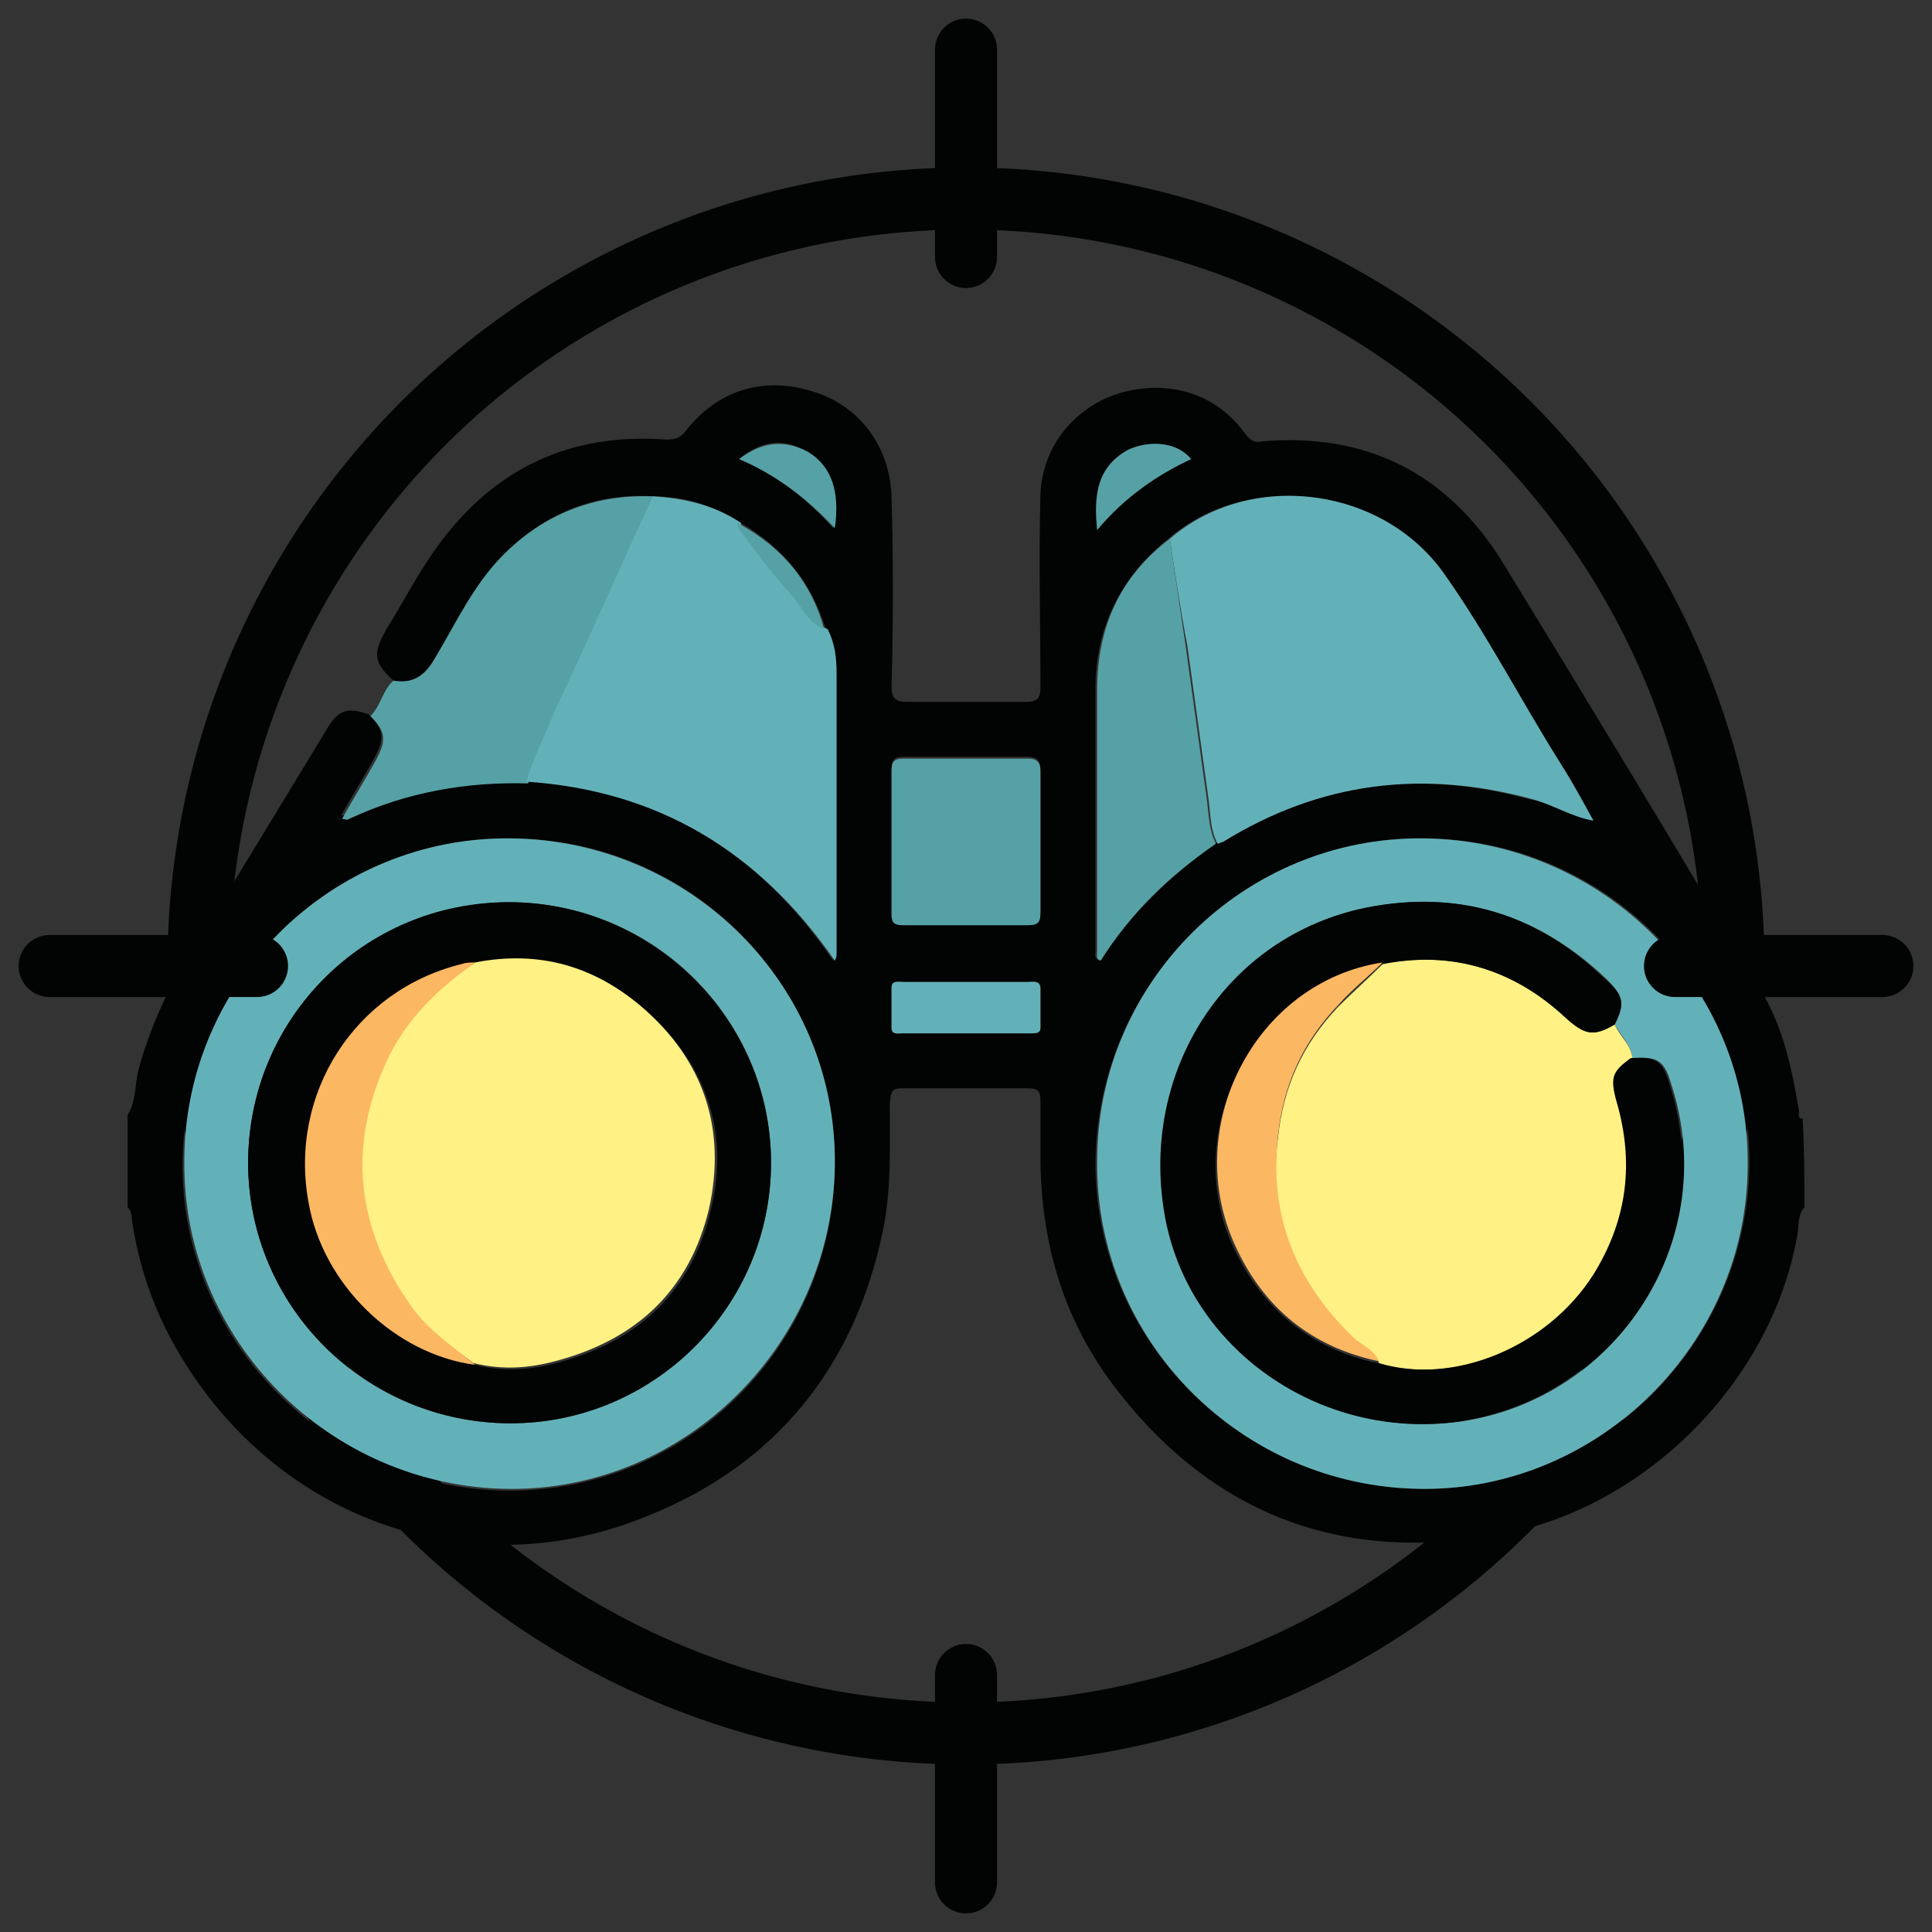
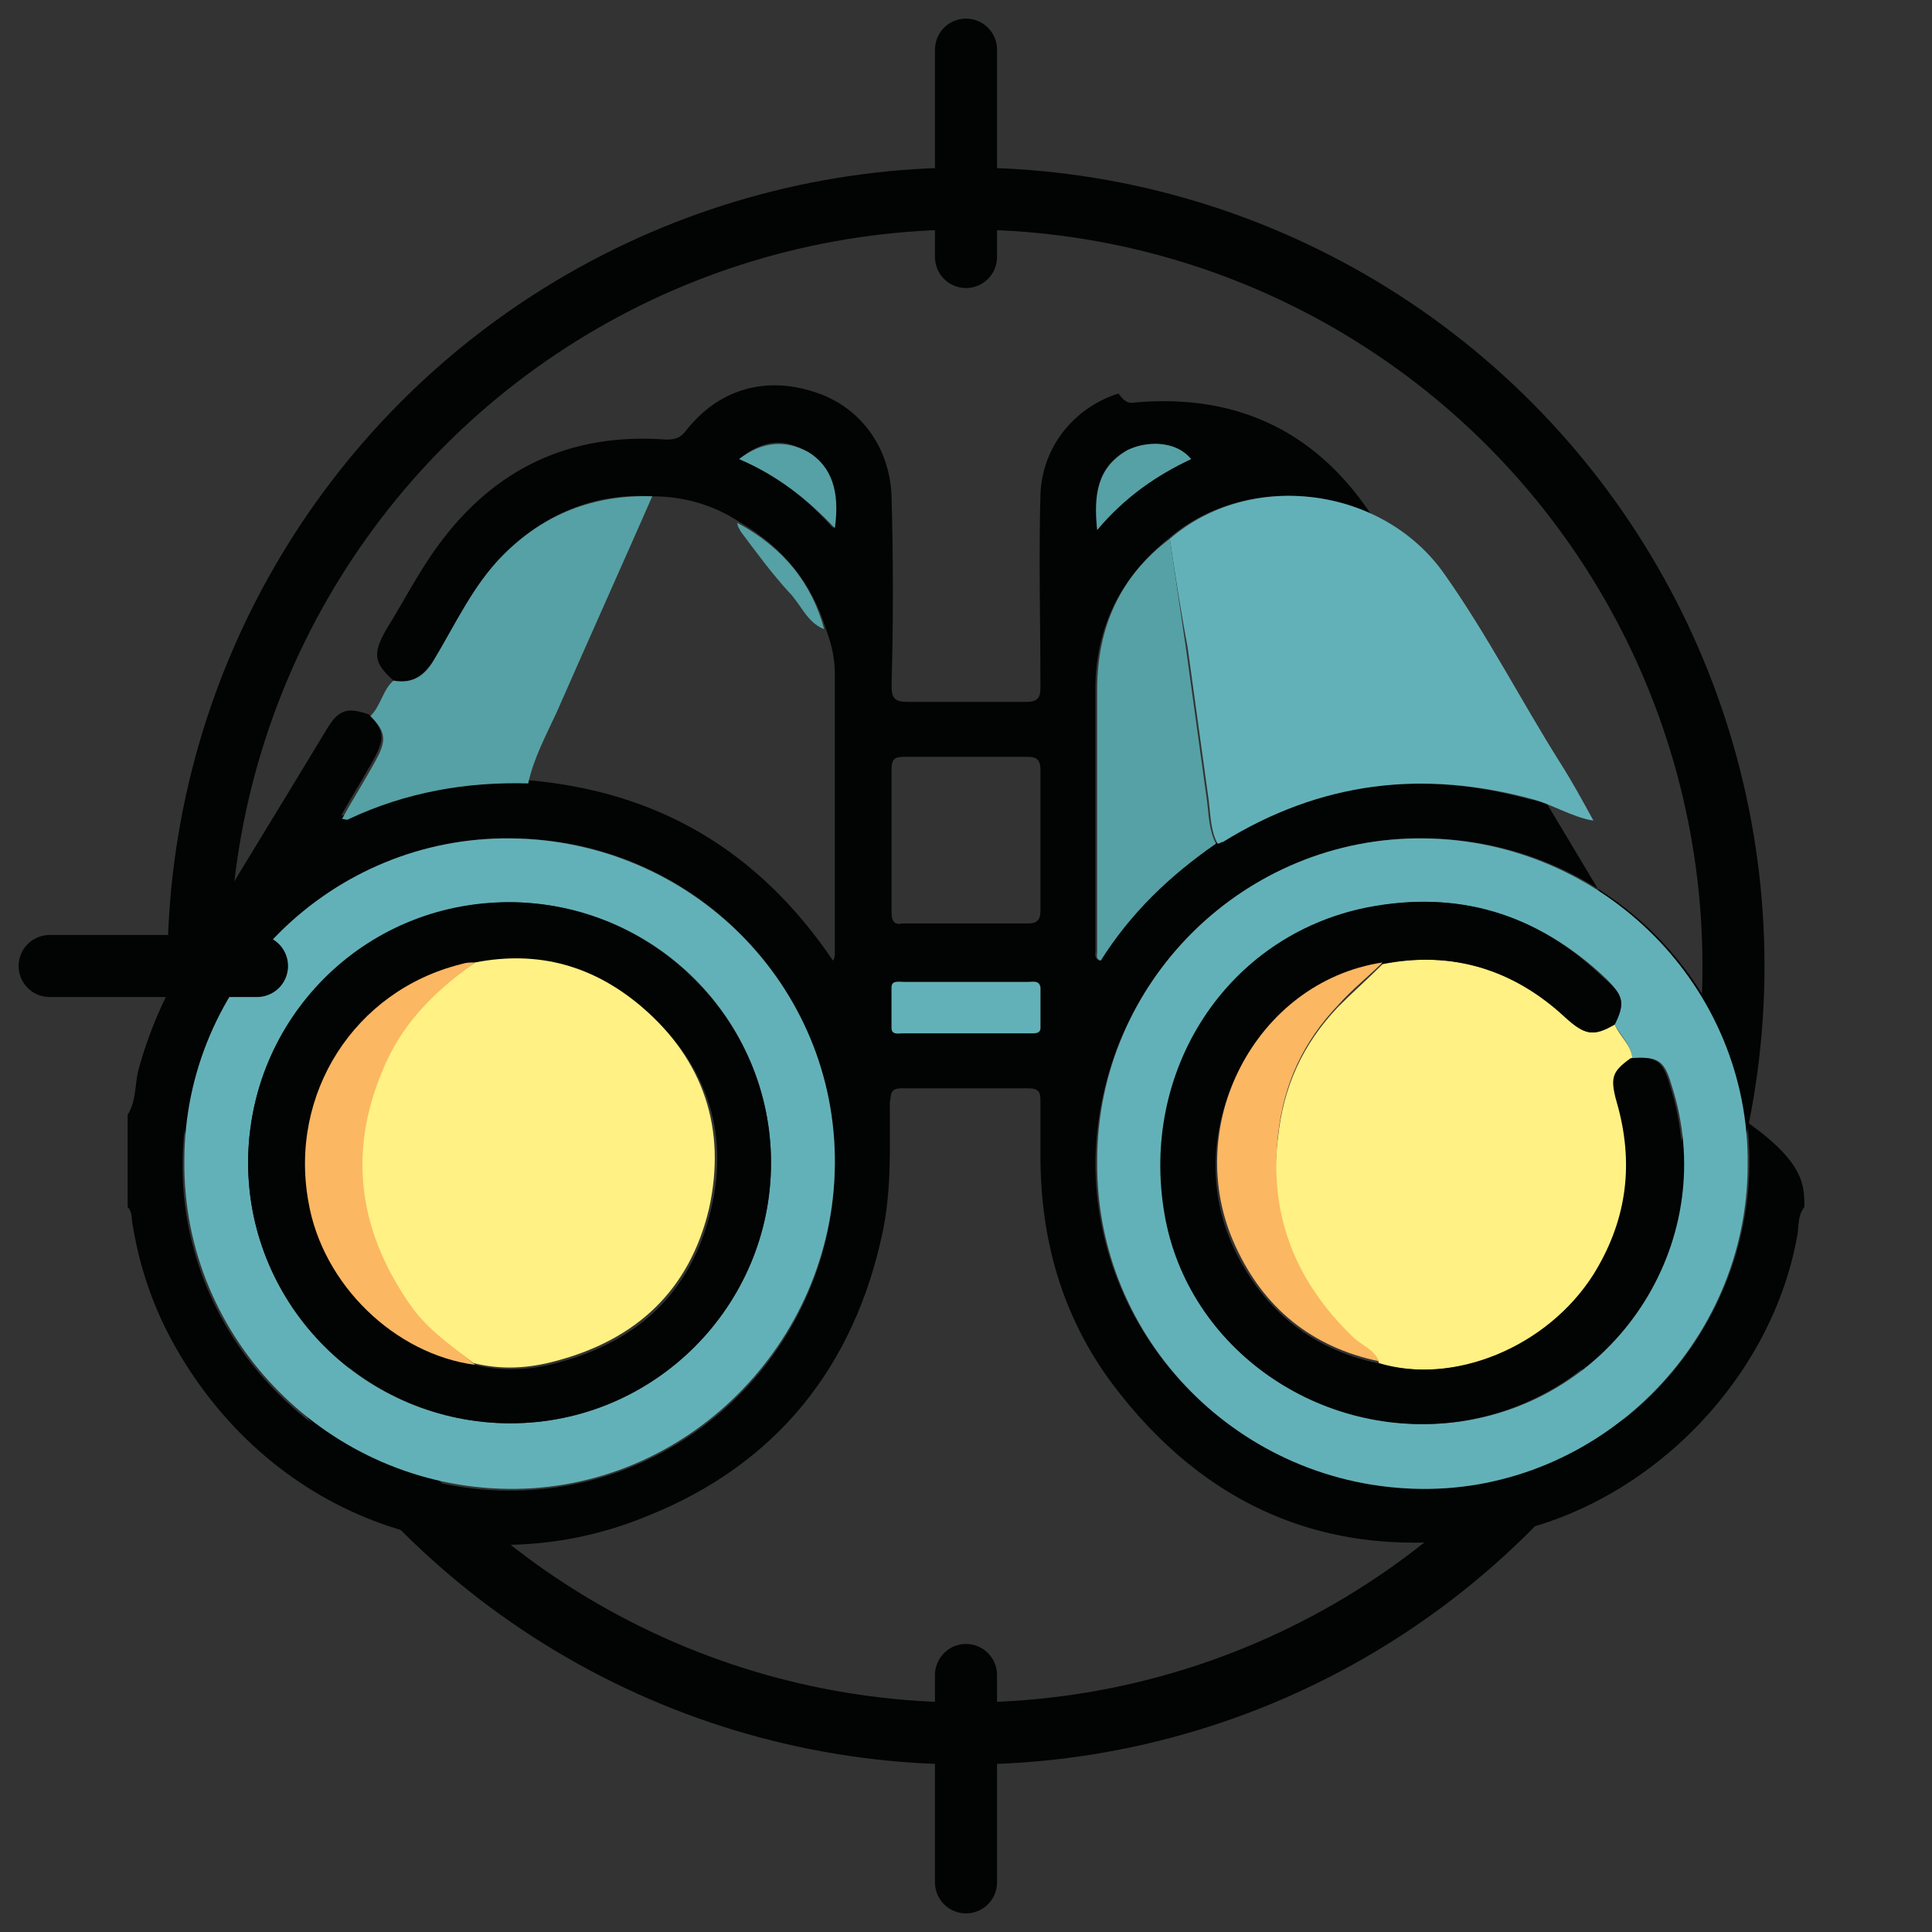
<svg xmlns="http://www.w3.org/2000/svg" version="1.1" id="Layer_1" x="0px" y="0px" viewBox="0 0 109 109" style="enable-background:new 0 0 109 109;" xml:space="preserve">
  <rect x="0" y="0" width="109" height="109" fill="#333333" stroke="none" />
  <style type="text/css">
	.st0{fill:none;stroke:#020303;stroke-width:3.5;stroke-linecap:round;stroke-linejoin:round;stroke-miterlimit:10;}
	.st1{fill:#020303;}
	.st2{fill:#56A1A5;}
	.st3{fill:#63B1B8;}
	.st4{fill:#FFF183;}
	.st5{fill:#FCB762;}
</style>
  <circle class="st0" cx="54.5" cy="54.5" r="43.3" />
  <g>
-     <path class="st1" d="M101.8,68.1c-0.4,0.5-0.3,1.1-0.4,1.6c-1.5,8.5-9,15.8-17.5,17C75.1,88.1,68,85.1,62.7,78   c-2.8-3.8-4-8.1-4-12.8c0-1,0-2.1,0-3.1c0-0.5-0.1-0.7-0.7-0.7c-2.4,0-4.7,0-7.1,0c-0.7,0-0.6,0.3-0.7,0.8c0,2.5,0.1,4.9-0.4,7.3   c-1.6,7.6-6,13.1-13.2,16C26.5,89.7,15.4,85.7,9.9,76c-1.2-2.1-2-4.4-2.4-6.8c-0.1-0.4,0-0.8-0.3-1.1c0-1.7,0-3.4,0-5.2   c0.5-0.8,0.4-1.7,0.6-2.5c0.6-2.2,1.5-4.3,2.7-6.2c2.6-4.3,5.3-8.7,7.9-13c0.7-1.2,1.2-1.3,2.4-0.9c0.9,0.9,0.9,1.4,0.3,2.5   c-0.6,1.1-1.3,2.2-1.9,3.3c0,0,0,0-0.1,0c0,0,0,0,0,0c0,0,0-0.1,0-0.1c0.1,0,0.3,0,0.4,0c3.2-1.5,6.6-2.1,10.1-2   C37.1,44.6,42.8,48,47,54.2c0.1-0.2,0.1-0.3,0.1-0.4c0-5.3,0-10.6,0-15.8c0-0.9-0.2-1.7-0.5-2.5c-0.8-2.6-2.4-4.6-4.8-6   c-1.5-1-3.2-1.5-5-1.5c-3.3-0.2-6.1,1-8.4,3.3c-1.7,1.7-2.6,3.9-3.9,5.9c-0.6,0.9-1.2,1.4-2.3,1.2c-1.1-1-1.2-1.5-0.4-2.9   c1-1.6,1.8-3.2,2.9-4.7c3.2-4.4,7.5-6.4,12.9-6c0.5,0,0.8-0.1,1.1-0.5c1.8-2.3,4.4-3.1,7.2-2.2c2.6,0.8,4.3,3.1,4.4,5.9   c0.1,3.6,0.1,7.1,0,10.7c0,0.7,0.2,0.9,0.9,0.9c2.2,0,4.5,0,6.7,0c0.6,0,0.8-0.2,0.8-0.8c0-3.6-0.1-7.3,0-10.9   c0.1-2.7,1.9-4.9,4.4-5.7c2.7-0.8,5.4-0.1,7.1,2.2c0.3,0.4,0.5,0.6,1,0.5c5.9-0.5,10.4,1.8,13.5,6.7c4.9,8,9.8,16.1,14.6,24.2   c1.3,2.1,1.8,4.5,2.2,6.9c0,0.2-0.1,0.4,0.2,0.4C101.8,64.8,101.8,66.5,101.8,68.1z M89.8,46.2c0,0,0,0.1,0,0.1   C89.9,46.3,89.9,46.2,89.8,46.2C89.9,46.2,89.8,46.2,89.8,46.2c-0.6-1.1-1.2-2.2-1.9-3.2c-2.2-3.5-4.1-7.2-6.5-10.6   c-3.5-5-11-5.9-15.5-2c-2.7,2.2-4.1,5-4.1,8.5c0,4.9,0,9.9,0,14.8c0,0.1-0.1,0.3,0.2,0.5c1.7-2.7,3.9-4.8,6.5-6.6   c0.1,0,0.2-0.1,0.3-0.1c5.5-3.4,11.3-4.1,17.5-2.4C87.6,45.3,88.6,46,89.8,46.2z M80.3,47.3c-10.1-0.1-18.4,8.1-18.5,18.3   C61.8,75.6,70,83.9,80.2,84c10.1,0.1,18.4-8.2,18.5-18.3C98.8,55.6,90.5,47.3,80.3,47.3z M28.8,47.3c-10.1-0.1-18.4,8.1-18.5,18.3   c-0.1,10,8.2,18.4,18.3,18.5c10.1,0.1,18.4-8.1,18.5-18.3C47.2,55.6,39,47.3,28.8,47.3z M58.7,47.5c0-1.4,0-2.7,0-4.1   c0-0.5-0.2-0.7-0.7-0.7c-2.3,0-4.7,0-7,0c-0.5,0-0.7,0.1-0.7,0.7c0,2.7,0,5.4,0,8.1c0,0.5,0.2,0.7,0.6,0.6c2.4,0,4.7,0,7.1,0   c0.5,0,0.7-0.2,0.7-0.7C58.7,50.2,58.7,48.9,58.7,47.5z M54.6,55.4c-1.2,0-2.4,0-3.6,0c-0.3,0-0.6-0.1-0.7,0.3c0,0.8,0,1.5,0,2.3   c0,0.3,0.3,0.3,0.6,0.3c2.4,0,4.8,0,7.2,0c0.2,0,0.6,0.1,0.6-0.3c0-0.8,0-1.5,0-2.3c0-0.4-0.4-0.3-0.7-0.3   C56.9,55.4,55.7,55.4,54.6,55.4z M41.7,25.9c2.1,0.9,3.8,2.2,5.3,3.9c0.4-2.1-0.1-3.5-1.5-4.3C44.3,24.7,43,24.8,41.7,25.9z    M61.9,29.9c1.5-1.8,3.3-3.1,5.3-4c-1-1.1-2.6-1-3.6-0.5C61.9,26.3,61.7,27.9,61.9,29.9z" />
+     <path class="st1" d="M101.8,68.1c-0.4,0.5-0.3,1.1-0.4,1.6c-1.5,8.5-9,15.8-17.5,17C75.1,88.1,68,85.1,62.7,78   c-2.8-3.8-4-8.1-4-12.8c0-1,0-2.1,0-3.1c0-0.5-0.1-0.7-0.7-0.7c-2.4,0-4.7,0-7.1,0c-0.7,0-0.6,0.3-0.7,0.8c0,2.5,0.1,4.9-0.4,7.3   c-1.6,7.6-6,13.1-13.2,16C26.5,89.7,15.4,85.7,9.9,76c-1.2-2.1-2-4.4-2.4-6.8c-0.1-0.4,0-0.8-0.3-1.1c0-1.7,0-3.4,0-5.2   c0.5-0.8,0.4-1.7,0.6-2.5c0.6-2.2,1.5-4.3,2.7-6.2c2.6-4.3,5.3-8.7,7.9-13c0.7-1.2,1.2-1.3,2.4-0.9c0.9,0.9,0.9,1.4,0.3,2.5   c-0.6,1.1-1.3,2.2-1.9,3.3c0,0,0,0-0.1,0c0,0,0,0,0,0c0,0,0-0.1,0-0.1c0.1,0,0.3,0,0.4,0c3.2-1.5,6.6-2.1,10.1-2   C37.1,44.6,42.8,48,47,54.2c0.1-0.2,0.1-0.3,0.1-0.4c0-5.3,0-10.6,0-15.8c0-0.9-0.2-1.7-0.5-2.5c-0.8-2.6-2.4-4.6-4.8-6   c-1.5-1-3.2-1.5-5-1.5c-3.3-0.2-6.1,1-8.4,3.3c-1.7,1.7-2.6,3.9-3.9,5.9c-0.6,0.9-1.2,1.4-2.3,1.2c-1.1-1-1.2-1.5-0.4-2.9   c1-1.6,1.8-3.2,2.9-4.7c3.2-4.4,7.5-6.4,12.9-6c0.5,0,0.8-0.1,1.1-0.5c1.8-2.3,4.4-3.1,7.2-2.2c2.6,0.8,4.3,3.1,4.4,5.9   c0.1,3.6,0.1,7.1,0,10.7c0,0.7,0.2,0.9,0.9,0.9c2.2,0,4.5,0,6.7,0c0.6,0,0.8-0.2,0.8-0.8c0-3.6-0.1-7.3,0-10.9   c0.1-2.7,1.9-4.9,4.4-5.7c0.3,0.4,0.5,0.6,1,0.5c5.9-0.5,10.4,1.8,13.5,6.7c4.9,8,9.8,16.1,14.6,24.2   c1.3,2.1,1.8,4.5,2.2,6.9c0,0.2-0.1,0.4,0.2,0.4C101.8,64.8,101.8,66.5,101.8,68.1z M89.8,46.2c0,0,0,0.1,0,0.1   C89.9,46.3,89.9,46.2,89.8,46.2C89.9,46.2,89.8,46.2,89.8,46.2c-0.6-1.1-1.2-2.2-1.9-3.2c-2.2-3.5-4.1-7.2-6.5-10.6   c-3.5-5-11-5.9-15.5-2c-2.7,2.2-4.1,5-4.1,8.5c0,4.9,0,9.9,0,14.8c0,0.1-0.1,0.3,0.2,0.5c1.7-2.7,3.9-4.8,6.5-6.6   c0.1,0,0.2-0.1,0.3-0.1c5.5-3.4,11.3-4.1,17.5-2.4C87.6,45.3,88.6,46,89.8,46.2z M80.3,47.3c-10.1-0.1-18.4,8.1-18.5,18.3   C61.8,75.6,70,83.9,80.2,84c10.1,0.1,18.4-8.2,18.5-18.3C98.8,55.6,90.5,47.3,80.3,47.3z M28.8,47.3c-10.1-0.1-18.4,8.1-18.5,18.3   c-0.1,10,8.2,18.4,18.3,18.5c10.1,0.1,18.4-8.1,18.5-18.3C47.2,55.6,39,47.3,28.8,47.3z M58.7,47.5c0-1.4,0-2.7,0-4.1   c0-0.5-0.2-0.7-0.7-0.7c-2.3,0-4.7,0-7,0c-0.5,0-0.7,0.1-0.7,0.7c0,2.7,0,5.4,0,8.1c0,0.5,0.2,0.7,0.6,0.6c2.4,0,4.7,0,7.1,0   c0.5,0,0.7-0.2,0.7-0.7C58.7,50.2,58.7,48.9,58.7,47.5z M54.6,55.4c-1.2,0-2.4,0-3.6,0c-0.3,0-0.6-0.1-0.7,0.3c0,0.8,0,1.5,0,2.3   c0,0.3,0.3,0.3,0.6,0.3c2.4,0,4.8,0,7.2,0c0.2,0,0.6,0.1,0.6-0.3c0-0.8,0-1.5,0-2.3c0-0.4-0.4-0.3-0.7-0.3   C56.9,55.4,55.7,55.4,54.6,55.4z M41.7,25.9c2.1,0.9,3.8,2.2,5.3,3.9c0.4-2.1-0.1-3.5-1.5-4.3C44.3,24.7,43,24.8,41.7,25.9z    M61.9,29.9c1.5-1.8,3.3-3.1,5.3-4c-1-1.1-2.6-1-3.6-0.5C61.9,26.3,61.7,27.9,61.9,29.9z" />
    <path class="st2" d="M22.2,38.4c1.1,0.2,1.8-0.3,2.3-1.2c1.2-2,2.2-4.2,3.9-5.9c2.3-2.3,5.1-3.4,8.4-3.3c-1.8,4.1-3.6,8.1-5.4,12.2   c-0.6,1.3-1.3,2.6-1.6,4c-3.5-0.1-6.9,0.5-10.1,2c-0.1,0.1-0.3,0-0.4,0l0,0c0.6-1.1,1.3-2.2,1.9-3.3c0.6-1.1,0.6-1.6-0.3-2.5   C21.5,39.8,21.6,38.9,22.2,38.4z" />
    <path class="st3" d="M80.3,47.3c10.2,0.1,18.4,8.4,18.3,18.4C98.6,75.8,90.2,84.1,80.2,84C70,83.9,61.8,75.6,61.9,65.5   C61.9,55.4,70.2,47.2,80.3,47.3z M92.1,59.7c-0.1-0.8-0.7-1.3-1-1.9c0.6-1.2,0.5-1.6-0.5-2.6c-3.8-3.6-8.3-5-13.4-4   c-7.9,1.6-12.8,9.2-11.4,17.3c1.3,7.5,8.8,12.8,16.6,11.7c9-1.3,14.7-10.4,11.9-19C93.9,59.8,93.5,59.6,92.1,59.7z" />
    <path class="st3" d="M28.8,47.3c10.2,0.1,18.4,8.3,18.3,18.4C47,75.8,38.7,84.1,28.7,84c-10.1-0.1-18.4-8.4-18.3-18.5   C10.4,55.4,18.7,47.2,28.8,47.3z M43.5,65.6c0-8.1-6.6-14.7-14.8-14.7C20.5,51,14,57.5,14,65.6c0,8.1,6.6,14.7,14.8,14.7   C36.9,80.3,43.5,73.7,43.5,65.6z" />
    <path class="st3" d="M66,30.4c4.5-3.9,12-3,15.5,2c2.4,3.4,4.3,7.1,6.5,10.6c0.7,1.1,1.3,2.2,1.9,3.3c0,0,0,0,0,0   c-1.2-0.2-2.3-0.9-3.4-1.2c-6.2-1.7-12-1-17.5,2.4c-0.1,0-0.2,0.1-0.3,0.1c-0.4-0.7-0.4-1.6-0.5-2.4c-0.4-2.9-0.8-5.8-1.2-8.7   C66.6,34.4,66.3,32.4,66,30.4z" />
-     <path class="st3" d="M29.7,44.1c0.4-1.4,1.1-2.7,1.6-4C33.2,36.1,35,32,36.8,28c1.8,0.1,3.5,0.5,5,1.5c0,0.2,0,0.4,0.2,0.5   c0.9,1.1,1.7,2.3,2.7,3.4c0.6,0.7,1,1.7,2,2.1c0.4,0.8,0.5,1.6,0.5,2.5c0,5.3,0,10.6,0,15.8c0,0.1,0,0.2-0.1,0.4   C42.8,48,37.1,44.6,29.7,44.1z" />
    <path class="st2" d="M66,30.4c0.3,2,0.6,4.1,0.9,6.1c0.4,2.9,0.8,5.8,1.2,8.7c0.1,0.8,0.1,1.6,0.5,2.4c-2.6,1.8-4.8,3.9-6.5,6.6   c-0.3-0.1-0.2-0.3-0.2-0.5c0-4.9,0-9.9,0-14.8C61.9,35.4,63.2,32.5,66,30.4z" />
-     <path class="st2" d="M58.7,47.5c0,1.3,0,2.6,0,4c0,0.5-0.1,0.7-0.7,0.7c-2.4,0-4.7,0-7.1,0c-0.5,0-0.6-0.2-0.6-0.6   c0-2.7,0-5.4,0-8.1c0-0.6,0.2-0.7,0.7-0.7c2.3,0,4.7,0,7,0c0.5,0,0.7,0.2,0.7,0.7C58.7,44.8,58.7,46.2,58.7,47.5z" />
    <path class="st3" d="M54.6,55.4c1.1,0,2.3,0,3.4,0c0.3,0,0.6-0.1,0.7,0.3c0,0.8,0,1.5,0,2.3c0,0.3-0.3,0.3-0.6,0.3   c-2.4,0-4.8,0-7.2,0c-0.2,0-0.6,0.1-0.6-0.3c0-0.8,0-1.5,0-2.3c0-0.4,0.4-0.3,0.7-0.3C52.2,55.4,53.4,55.4,54.6,55.4z" />
    <path class="st2" d="M41.7,25.9c1.3-1,2.6-1.1,3.9-0.4c1.3,0.8,1.8,2.2,1.5,4.3C45.5,28.1,43.8,26.8,41.7,25.9z" />
    <path class="st2" d="M61.9,29.9c-0.2-2,0-3.5,1.7-4.5c1-0.5,2.7-0.6,3.6,0.5C65.3,26.8,63.5,28,61.9,29.9z" />
    <path class="st2" d="M46.5,35.5c-1-0.4-1.3-1.4-2-2.1c-1-1.1-1.8-2.2-2.7-3.4c-0.1-0.2-0.2-0.3-0.2-0.5   C44.2,30.9,45.8,32.9,46.5,35.5z" />
-     <path class="st2" d="M19.2,46.2C19.2,46.2,19.1,46.2,19.2,46.2C19.1,46.3,19.1,46.2,19.2,46.2C19.1,46.2,19.2,46.2,19.2,46.2   C19.2,46.2,19.2,46.2,19.2,46.2z" />
    <path class="st3" d="M89.8,46.2C89.8,46.2,89.9,46.2,89.8,46.2C89.9,46.2,89.9,46.3,89.8,46.2C89.9,46.2,89.8,46.2,89.8,46.2   C89.8,46.2,89.8,46.2,89.8,46.2z" />
    <path class="st4" d="M91.1,57.8c0.3,0.7,0.9,1.1,1,1.9c-1.1,0.8-1.2,1.1-0.7,2.8c0.9,3.3,0.5,6.4-1.4,9.4c-2.6,4.1-7.9,6.3-12.2,5   c-0.2-0.7-1-0.9-1.5-1.4c-3.2-3.1-4.8-6.8-4.2-11.3c0.3-2.9,1.4-5.3,3.4-7.4c0.8-0.8,1.7-1.6,2.5-2.4c4-0.8,7.4,0.3,10.4,3   C89.4,58.4,89.9,58.5,91.1,57.8z" />
    <path class="st1" d="M91.1,57.8c-1.2,0.7-1.7,0.6-2.8-0.4c-2.9-2.7-6.4-3.8-10.4-3c-7.1,1.1-11.4,9.4-8.3,16   c1.6,3.4,4.3,5.7,8.1,6.5c4.3,1.3,9.6-0.9,12.2-5c1.8-2.9,2.3-6,1.4-9.4c-0.5-1.7-0.4-2,0.7-2.8c1.4-0.1,1.8,0.1,2.2,1.5   c2.8,8.6-2.9,17.7-11.9,19c-7.8,1.1-15.3-4.1-16.6-11.7c-1.4-8.1,3.5-15.7,11.4-17.3c5.1-1,9.6,0.3,13.4,4   C91.6,56.1,91.7,56.6,91.1,57.8z" />
    <path class="st1" d="M43.5,65.6c0,8.1-6.6,14.7-14.7,14.7c-8.1,0-14.8-6.6-14.8-14.7c0-8.1,6.5-14.7,14.7-14.7   C36.8,50.9,43.5,57.5,43.5,65.6z M26.8,77c1.5,0.4,3.1,0.3,4.6-0.1c4.6-1.2,7.6-4,8.7-8.6c1.1-4.5-0.3-8.4-3.8-11.4   c-2.7-2.3-5.9-3.2-9.4-2.5c-0.2,0-0.5,0-0.7,0.1c-6,1.5-9.8,7.3-8.7,13.4C18.2,72.4,22.2,76.4,26.8,77z" />
    <path class="st5" d="M77.8,76.8c-3.8-0.8-6.5-3-8.1-6.5c-3.1-6.7,1.1-14.9,8.3-16c-0.8,0.8-1.7,1.5-2.5,2.4c-2,2.1-3.1,4.5-3.4,7.4   c-0.5,4.5,1,8.2,4.2,11.3C76.8,75.9,77.5,76.1,77.8,76.8z" />
    <path class="st4" d="M26.8,54.3c3.6-0.7,6.7,0.2,9.4,2.5c3.5,3,4.8,6.9,3.8,11.4c-1.1,4.6-4.1,7.4-8.7,8.6c-1.5,0.4-3,0.5-4.6,0.1   c-1.3-1-2.7-1.9-3.6-3.3c-3.1-4.3-3.6-8.9-1.4-13.8C22.8,57.5,24.6,55.8,26.8,54.3z" />
    <path class="st5" d="M26.8,54.3c-2.1,1.5-3.9,3.2-5,5.6c-2.2,4.8-1.7,9.4,1.4,13.8c1,1.4,2.4,2.3,3.6,3.3c-4.5-0.6-8.6-4.5-9.4-9.2   C16.3,61.7,20,55.9,26,54.4C26.3,54.3,26.5,54.3,26.8,54.3z" />
  </g>
  <line class="st0" x1="54.5" y1="2.8" x2="54.5" y2="14.5" />
  <line class="st0" x1="54.5" y1="94.5" x2="54.5" y2="106.2" />
-   <line class="st0" x1="106.2" y1="54.5" x2="94.5" y2="54.5" />
  <line class="st0" x1="14.5" y1="54.5" x2="2.8" y2="54.5" />
</svg>